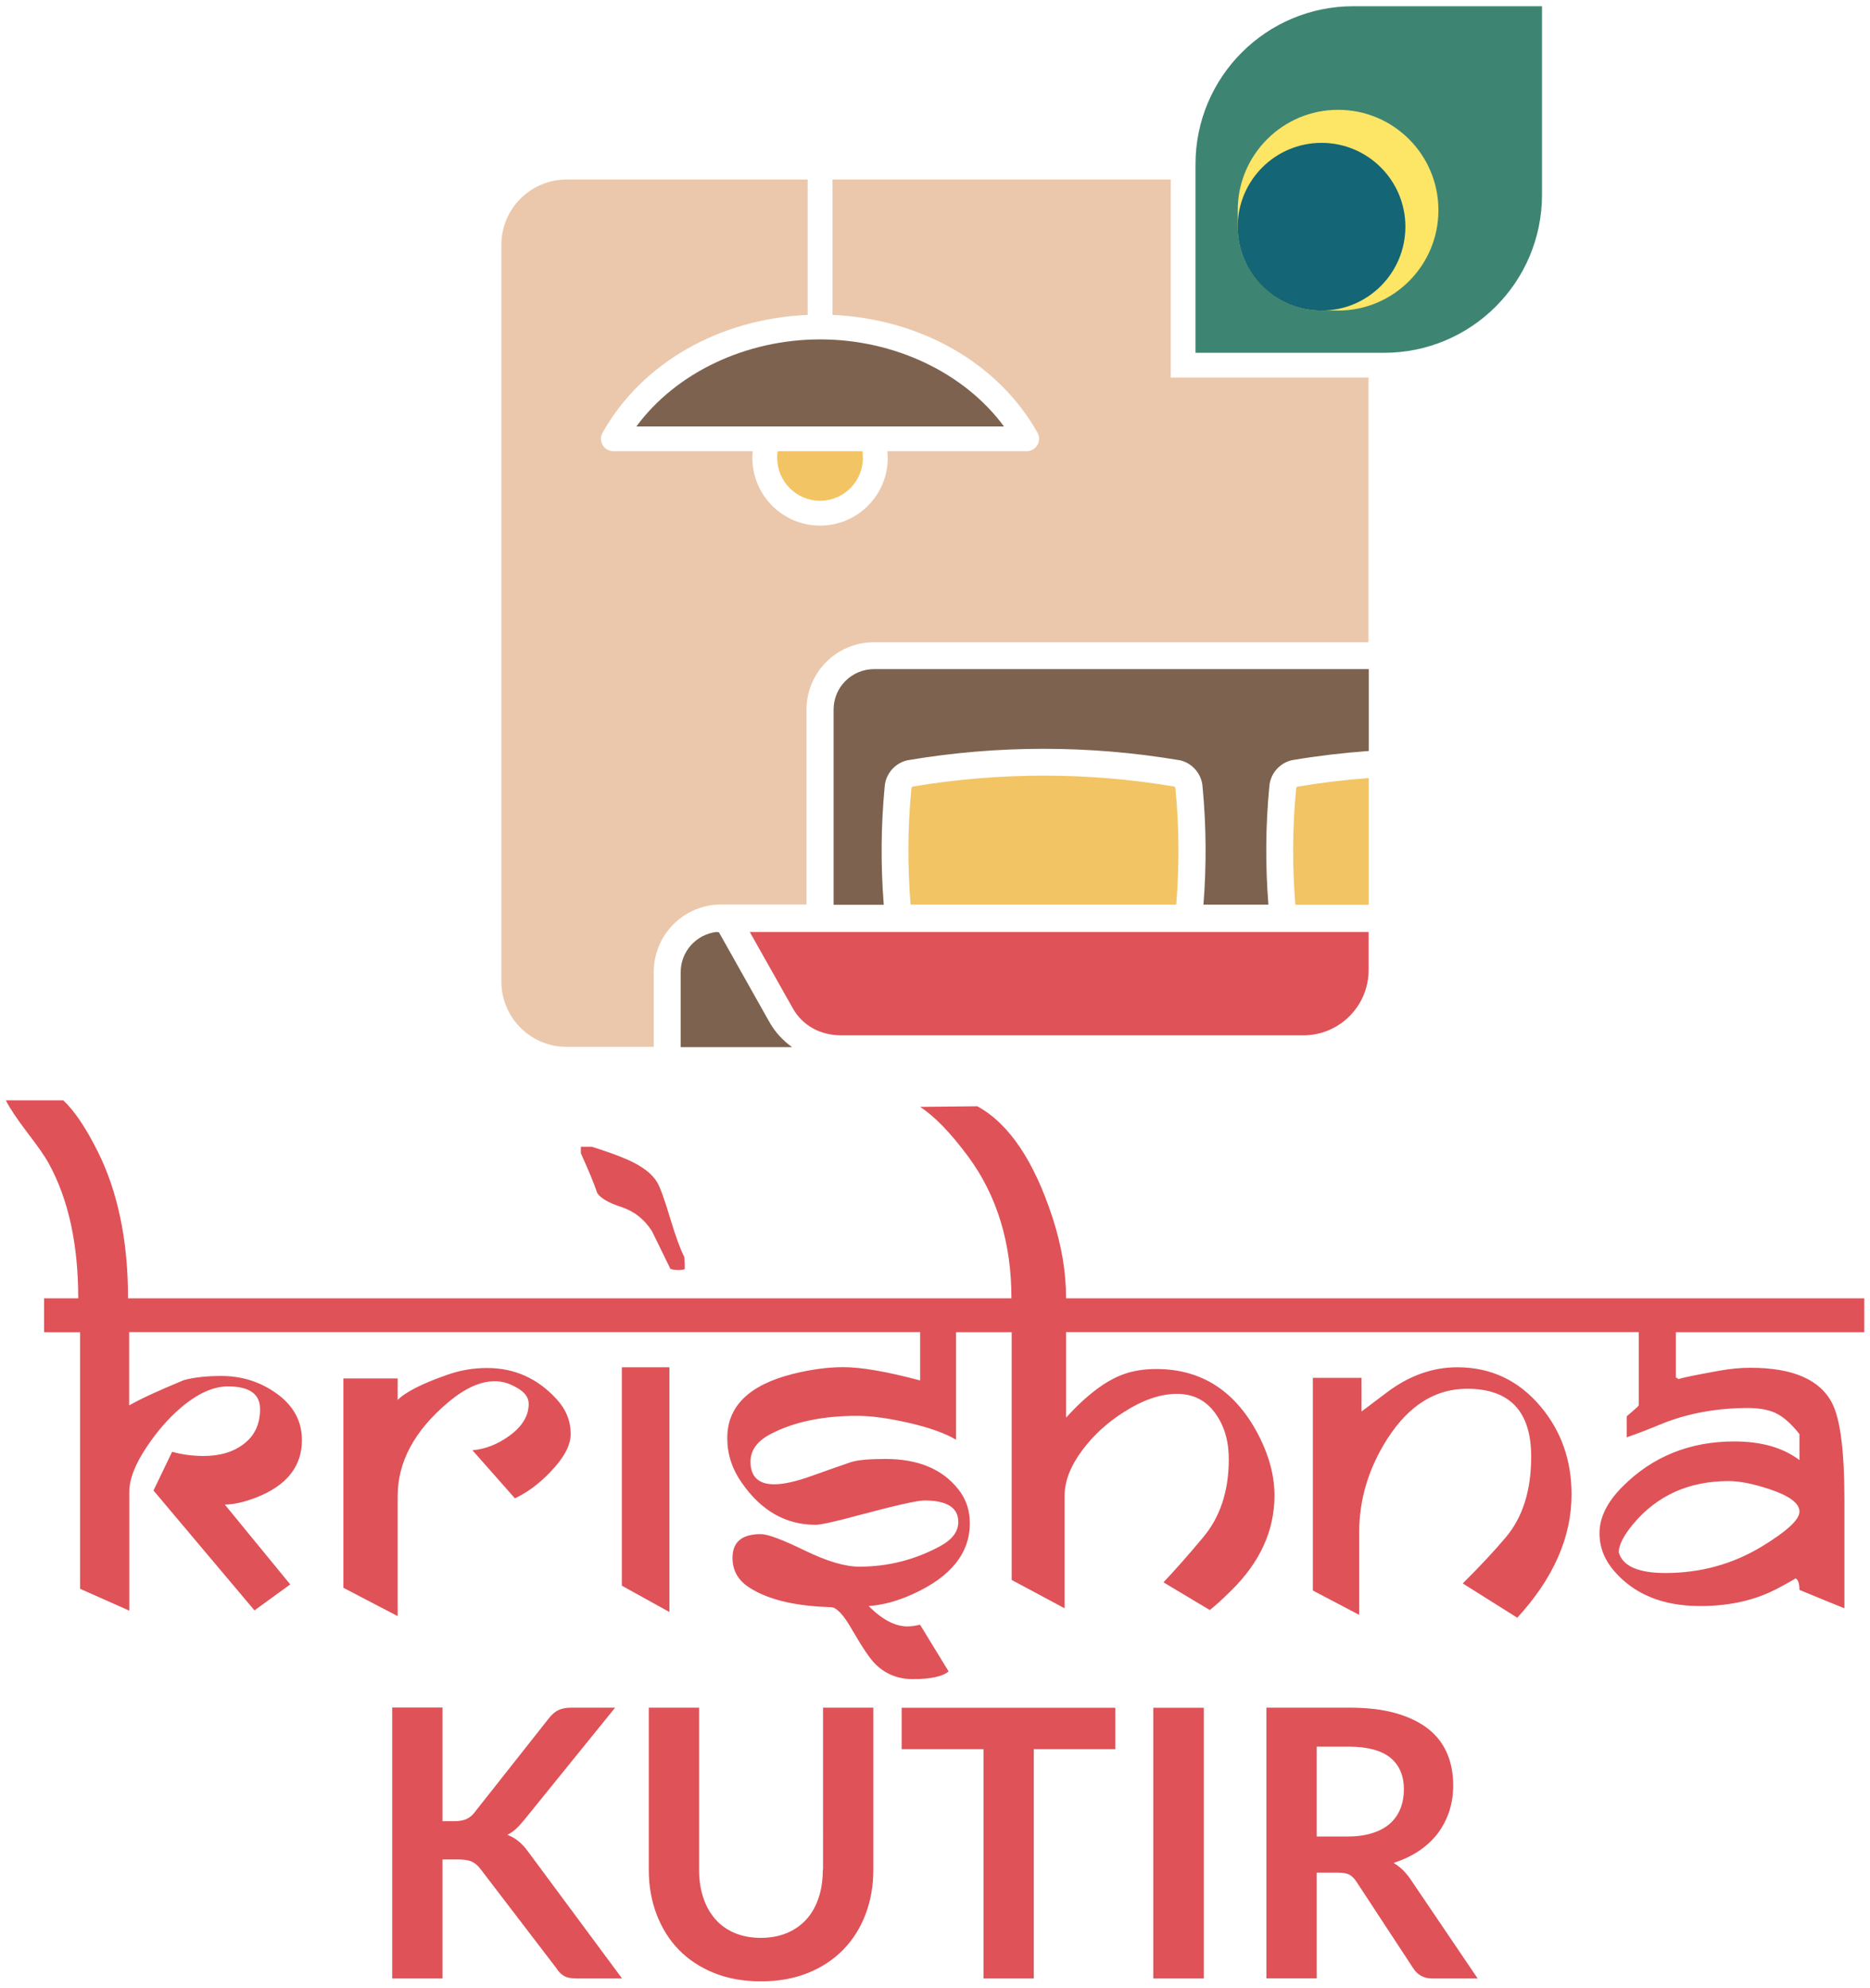
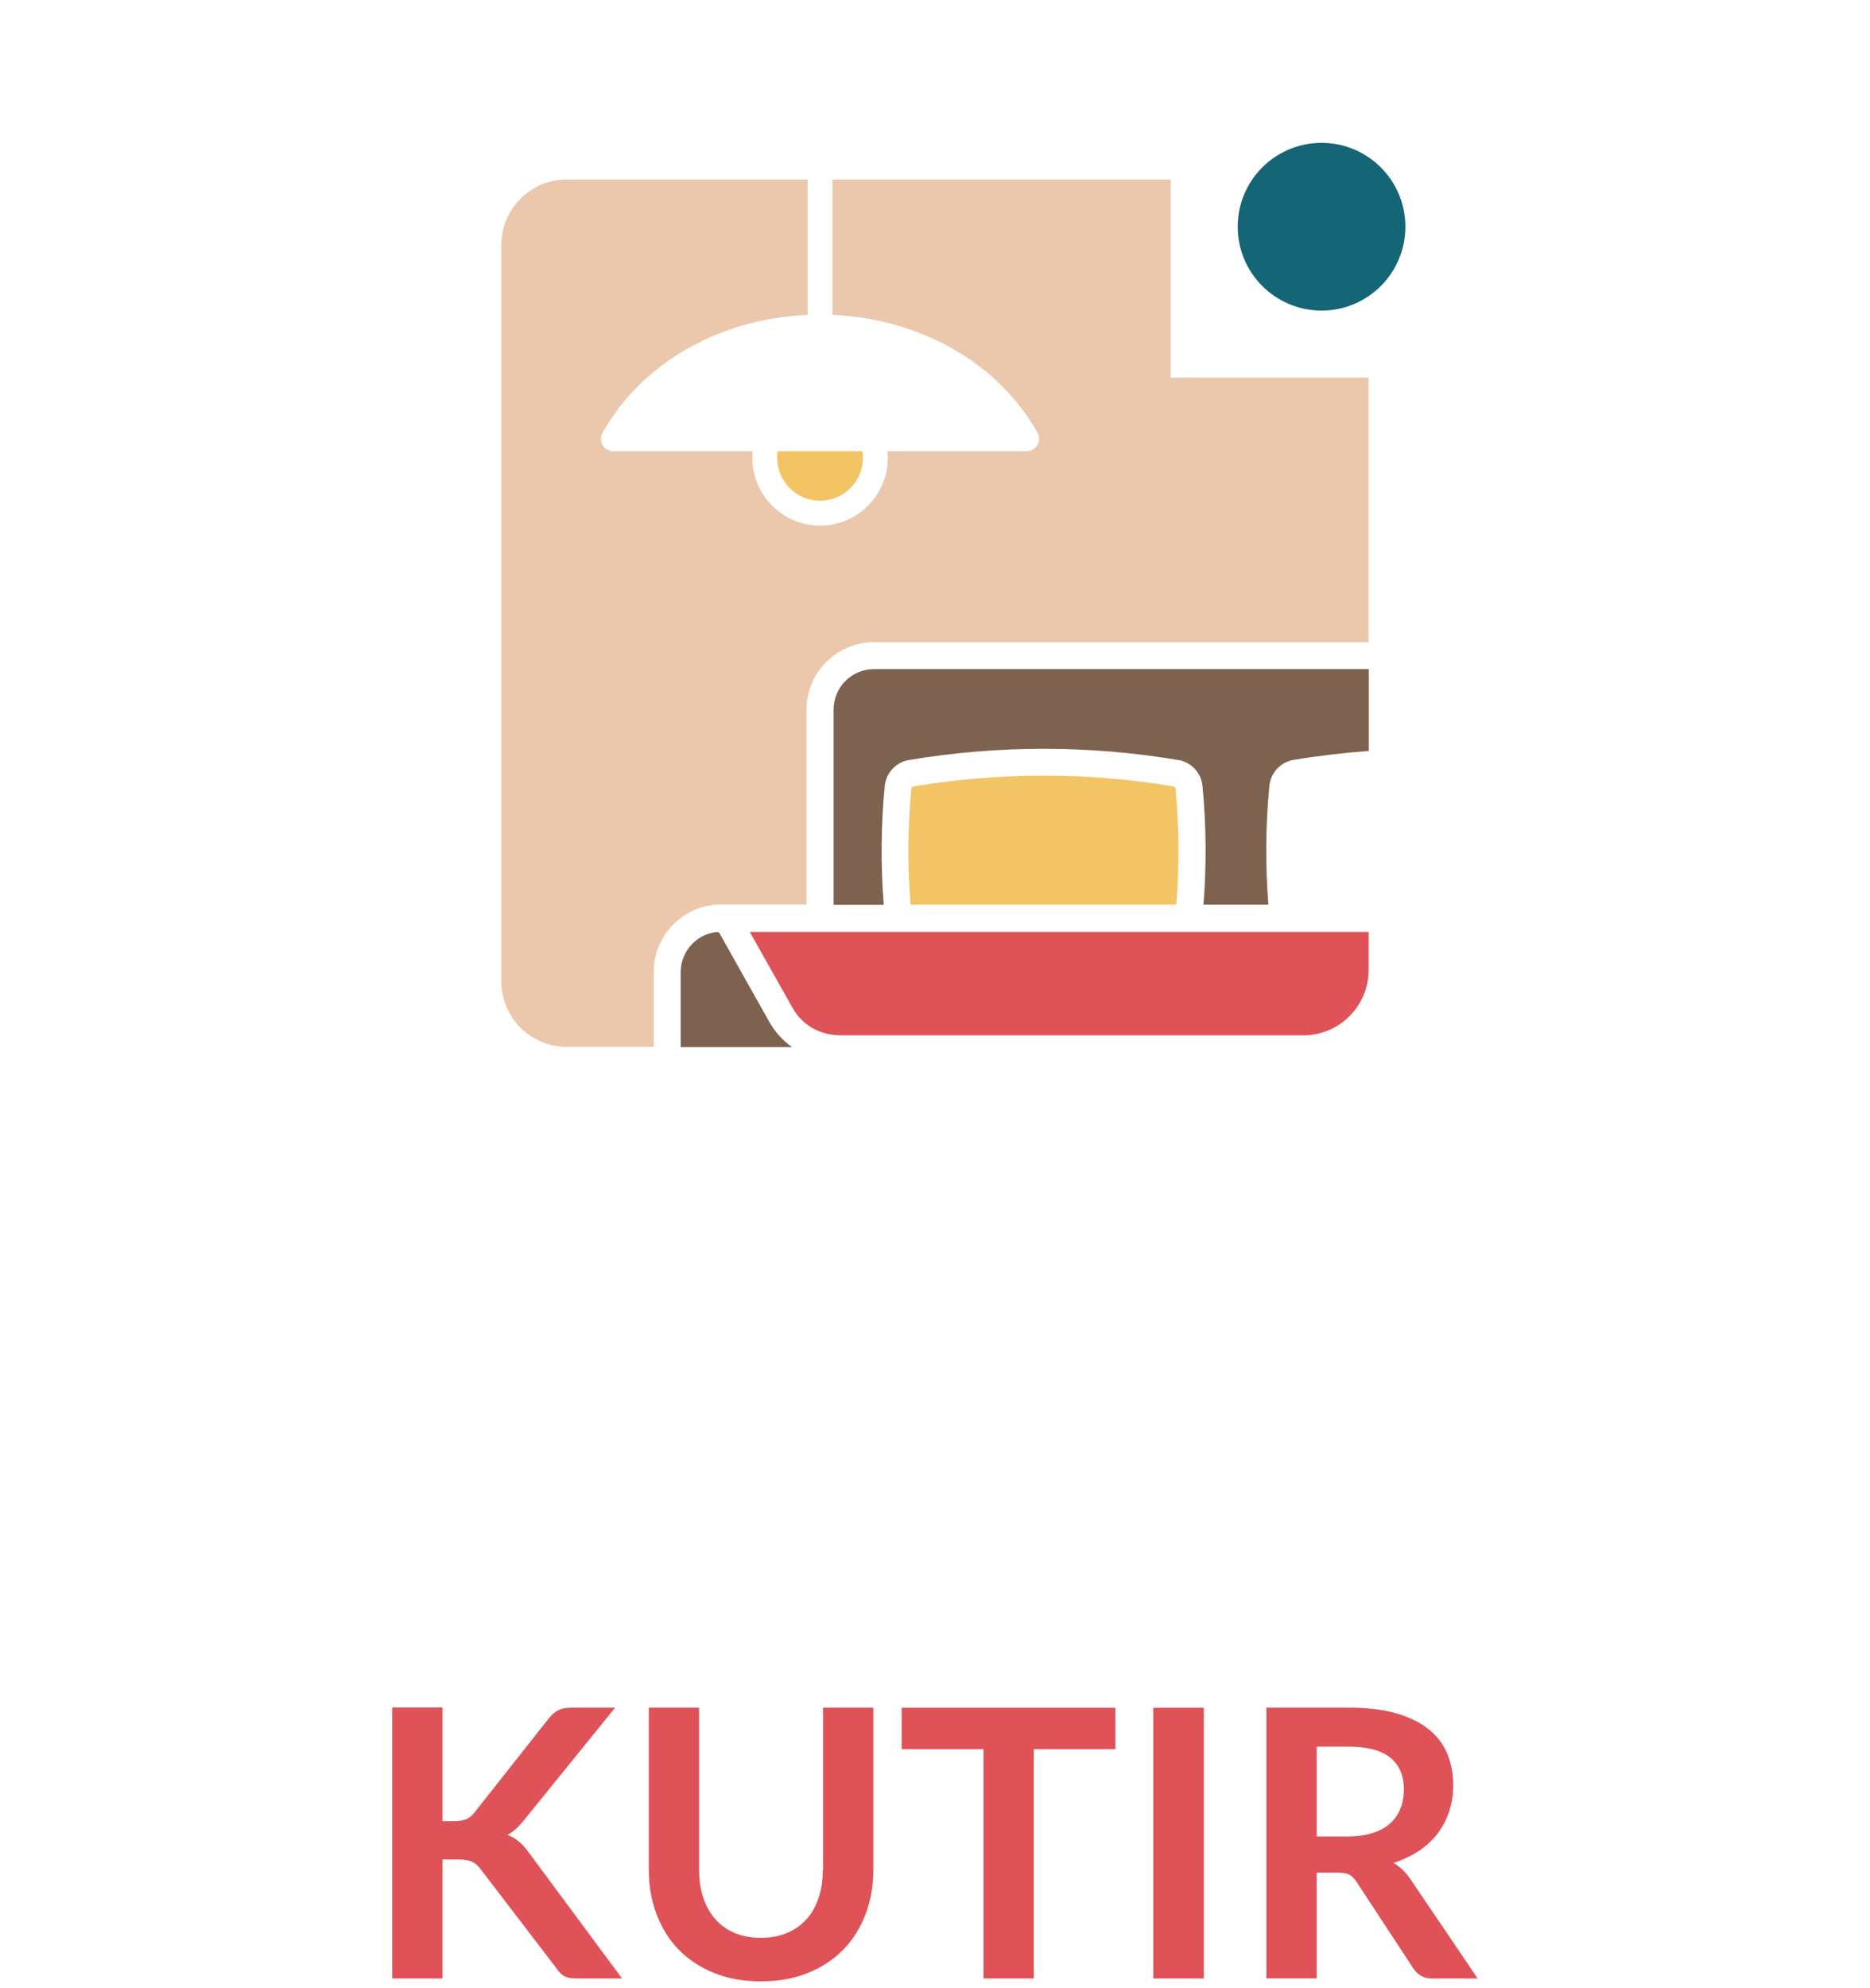
<svg xmlns="http://www.w3.org/2000/svg" id="Layer_1" x="0px" y="0px" width="150.57px" height="160px" viewBox="0 0 150.57 160" style="enable-background:new 0 0 150.57 160;" xml:space="preserve">
  <style type="text/css">	.st0{fill:#DF5258;}	.st1{fill:#EBC8AC;}	.st2{fill:#F2C464;}	.st3{fill:#7D624F;}	.st4{fill:#3D8572;}	.st5{fill:#FDE566;}	.st6{fill:#146575;}</style>
  <g>
    <g>
-       <path class="st0" d="M44.83,112.64c0.75,0.82,1.12,1.75,1.12,2.8c0,0.9-0.54,1.91-1.62,3.03c-0.91,0.96-1.87,1.67-2.87,2.14   l-3.42-3.87c1.03-0.09,2.01-0.47,2.94-1.14c1.06-0.76,1.59-1.62,1.59-2.6c0-0.52-0.33-0.96-1-1.32c-0.58-0.33-1.15-0.5-1.71-0.5   c-1.17,0-2.42,0.56-3.76,1.69c-2.72,2.28-4.08,4.8-4.08,7.56v9.66l-4.37-2.28v-16.85h4.37v1.73c0.65-0.65,2.01-1.34,4.07-2.05   c1.01-0.35,2.04-0.52,3.11-0.52C41.41,110.11,43.29,110.95,44.83,112.64z M50.07,110.06v17.58l3.83,2.12v-19.7H50.07z    M50.03,97.16c1.04,0.34,1.86,0.99,2.47,1.95l1.48,3.03c0.18,0.06,0.39,0.09,0.64,0.09c0.29,0,0.46-0.03,0.52-0.09   c0-0.38-0.02-0.71-0.05-0.98c-0.3-0.58-0.68-1.6-1.12-3.07c-0.47-1.56-0.82-2.53-1.05-2.91c-0.41-0.7-1.21-1.31-2.41-1.84   c-0.73-0.32-1.68-0.66-2.85-1.03h-0.89v0.52c0.65,1.44,1.09,2.51,1.32,3.21C48.35,96.44,48.99,96.82,50.03,97.16z M117.33,110.06   c-1.99,0-3.88,0.68-5.67,2.03l-2.03,1.53v-2.71h-3.92v17.12l3.73,1.96v-6.63c0-2.67,0.76-5.19,2.28-7.56   c1.72-2.67,3.85-4.01,6.4-4.01c3.45,0,5.17,1.82,5.17,5.47c0,2.7-0.68,4.86-2.03,6.47c-0.96,1.14-2.12,2.38-3.48,3.73l4.39,2.76   c2.91-3.17,4.37-6.48,4.37-9.93c0-2.75-0.84-5.11-2.5-7.08C122.27,111.11,120.04,110.06,117.33,110.06z M134.94,107.24v3.66   c0.06,0,0.12,0.03,0.18,0.09c0.01,0.01,0.02,0.01,0.04,0.02c0.29-0.11,1.38-0.33,3.31-0.68c0.84-0.15,1.66-0.23,2.48-0.23   c3.42,0,5.61,0.96,6.58,2.87c0.65,1.28,0.98,3.85,0.98,7.72v8.77c-0.32-0.12-1.53-0.62-3.62-1.48c0-0.49-0.1-0.8-0.3-0.93   c-0.8,0.47-1.46,0.83-1.98,1.07c-1.64,0.77-3.55,1.16-5.72,1.16c-2.99,0-5.3-0.94-6.92-2.82c-0.79-0.91-1.18-1.93-1.18-3.05   c0-1.26,0.62-2.51,1.87-3.76c2.41-2.41,5.41-3.62,8.99-3.62c2.17,0,3.92,0.5,5.24,1.5v-2.09c-0.67-0.85-1.32-1.42-1.95-1.71   c-0.63-0.29-1.49-0.42-2.58-0.39c-2.44,0.05-4.68,0.49-6.72,1.34c-0.91,0.38-1.8,0.72-2.66,1.02v-1.69   c0.2-0.17,0.48-0.42,0.86-0.75c0.06-0.08,0.1-0.12,0.11-0.14v-5.89h-3.76h-0.91h-23.07h-0.5H85.84v6.88   c1.65-1.81,3.19-2.97,4.6-3.48c0.79-0.29,1.68-0.43,2.66-0.43c3.7,0,6.47,1.82,8.31,5.47c0.8,1.59,1.21,3.17,1.21,4.71   c0,2.82-1.16,5.37-3.48,7.65c-0.77,0.76-1.35,1.28-1.73,1.57l-3.73-2.23c0.94-0.99,2.01-2.2,3.21-3.64   c1.35-1.62,2.03-3.67,2.05-6.15c0.02-1.47-0.32-2.7-1-3.69c-0.77-1.15-1.87-1.72-3.28-1.69c-1.31,0.03-2.7,0.52-4.19,1.48   c-1.34,0.85-2.44,1.87-3.32,3.05c-0.96,1.28-1.43,2.5-1.43,3.69v9.04l-4.26-2.28v-19.94h-2h-0.5h-1.98v8.65   c-0.9-0.53-2.19-0.99-3.87-1.37c-1.58-0.36-2.94-0.55-4.1-0.55c-2.78,0-5.11,0.49-6.99,1.48c-1.06,0.56-1.59,1.3-1.59,2.21   c0,1.21,0.64,1.82,1.91,1.82c0.77,0,1.78-0.23,3.03-0.68c0.8-0.29,1.84-0.65,3.1-1.09c0.53-0.18,1.47-0.27,2.82-0.27   c2.63,0,4.59,0.81,5.87,2.44c0.62,0.77,0.93,1.69,0.93,2.73c0,2.41-1.52,4.31-4.55,5.69c-1.26,0.58-2.46,0.9-3.6,0.98   c1.09,1.09,2.13,1.64,3.12,1.64c0.32,0,0.66-0.05,1.02-0.14l2.3,3.76c-0.47,0.41-1.43,0.62-2.89,0.62c-1.18,0-2.19-0.4-3.01-1.21   c-0.44-0.44-1.06-1.36-1.87-2.76c-0.68-1.2-1.25-1.81-1.71-1.82c-2.81-0.08-4.97-0.58-6.49-1.53c-0.96-0.59-1.43-1.4-1.43-2.44   c0-1.28,0.76-1.91,2.28-1.91c0.56,0,1.73,0.44,3.52,1.31s3.25,1.31,4.41,1.31c2.31,0,4.47-0.55,6.49-1.64   c0.99-0.53,1.48-1.18,1.48-1.96c0-1.15-0.91-1.73-2.73-1.73c-0.56,0-2.38,0.41-5.44,1.23c-1.81,0.49-2.91,0.73-3.32,0.73   c-2.41,0-4.4-1.14-5.97-3.42c-0.76-1.09-1.14-2.27-1.14-3.53c-0.02-2.57,1.74-4.3,5.26-5.19c1.44-0.36,2.8-0.55,4.08-0.55   c1.46,0,3.52,0.36,6.19,1.07v-3.89H56.49h-0.55h-8.11h-0.61H25.34h-0.52H10.4v5.9c0.9-0.52,2.36-1.19,4.39-2.03   c0.84-0.23,1.84-0.34,3.03-0.34c1.62,0,3.07,0.45,4.35,1.34c1.43,0.99,2.14,2.26,2.14,3.82c0,2.11-1.21,3.64-3.62,4.6   c-1,0.39-1.86,0.59-2.59,0.59l5.27,6.43l-2.88,2.09l-8.13-9.65l1.5-3.12c0.8,0.23,1.65,0.34,2.53,0.34c1.29,0,2.34-0.3,3.16-0.91   c0.93-0.67,1.39-1.62,1.39-2.87c0-1.21-0.86-1.82-2.58-1.82c-1.21,0-2.49,0.59-3.85,1.76c-0.97,0.84-1.85,1.85-2.65,3.04   c-0.97,1.43-1.45,2.66-1.45,3.68v9.57l-3.96-1.76v-20.65H3.55v-2.73H6.3c0-4.35-0.79-7.97-2.37-10.85   c-0.3-0.56-0.89-1.4-1.75-2.52c-0.82-1.08-1.39-1.93-1.71-2.57h4.62c0.9,0.83,1.82,2.21,2.78,4.12c1.62,3.24,2.44,7.19,2.44,11.82   h14.51h0.52h21.88h0.61h8.11h0.55h22.45h0.5h2c0-4.46-1.16-8.26-3.48-11.41c-1.4-1.89-2.69-3.23-3.87-4l4.6-0.05   c2.55,1.39,4.58,4.4,6.08,9.03c0.71,2.2,1.07,4.34,1.07,6.43h17.88h0.5h23.07h0.91h21.91v2.73H134.94z M144.89,121.68   c0-0.67-0.8-1.27-2.39-1.8c-1.32-0.44-2.42-0.66-3.3-0.66c-3.2,0-5.77,1.15-7.7,3.46c-0.77,0.93-1.16,1.69-1.16,2.28   c0.32,1.11,1.57,1.66,3.76,1.66c2.82,0,5.4-0.71,7.74-2.12C143.87,123.27,144.89,122.33,144.89,121.68z" />
-     </g>
+       </g>
    <g>
      <path class="st0" d="M41.75,148.21c-0.27-0.22-0.57-0.39-0.9-0.51c0.24-0.12,0.47-0.28,0.68-0.47c0.21-0.19,0.43-0.43,0.66-0.71   l7.34-9.06h-3.5c-0.42,0-0.77,0.06-1.05,0.19c-0.28,0.13-0.54,0.35-0.79,0.67l-6.01,7.61c-0.18,0.23-0.4,0.4-0.65,0.51   c-0.25,0.1-0.57,0.16-0.95,0.16h-0.95v-9.15h-4.05v21.81h4.05v-9.58h1.28c0.46,0,0.82,0.06,1.07,0.17s0.48,0.3,0.68,0.56   l6.16,8.05c0.16,0.26,0.36,0.46,0.6,0.6c0.24,0.14,0.6,0.2,1.08,0.2h3.59l-7.56-10.2C42.28,148.71,42.02,148.43,41.75,148.21z    M66.25,150.52c0,0.83-0.11,1.59-0.34,2.26c-0.23,0.67-0.55,1.25-0.98,1.72c-0.43,0.47-0.95,0.84-1.57,1.1   c-0.62,0.26-1.32,0.39-2.1,0.39c-0.78,0-1.48-0.13-2.1-0.39c-0.62-0.26-1.14-0.63-1.56-1.11c-0.42-0.48-0.75-1.05-0.97-1.73   c-0.23-0.67-0.34-1.43-0.34-2.26v-13.04h-4.05v13.05c0,1.3,0.21,2.49,0.63,3.59s1.01,2.05,1.79,2.85c0.78,0.8,1.73,1.42,2.84,1.87   c1.12,0.45,2.37,0.67,3.77,0.67c1.4,0,2.65-0.22,3.77-0.67c1.12-0.45,2.06-1.07,2.85-1.87c0.78-0.8,1.38-1.75,1.8-2.85   c0.42-1.1,0.63-2.3,0.63-3.59v-13.05h-4.05V150.52z M72.6,140.8h6.59v18.46h4.05V140.8h6.56v-3.33H72.6V140.8z M92.86,159.26h4.07   v-21.79h-4.07V159.26z M113.53,151.21l5.45,8.05h-3.65c-0.35,0-0.65-0.07-0.9-0.21c-0.25-0.14-0.46-0.34-0.63-0.6l-4.58-6.98   c-0.17-0.26-0.36-0.45-0.56-0.56c-0.21-0.11-0.51-0.17-0.91-0.17h-1.73v8.51h-4.05v-21.79h6.65c1.49,0,2.76,0.15,3.82,0.46   c1.06,0.31,1.93,0.74,2.61,1.29s1.17,1.21,1.49,1.98c0.32,0.77,0.47,1.61,0.47,2.54c0,0.73-0.11,1.43-0.32,2.08   c-0.22,0.65-0.53,1.25-0.93,1.78c-0.41,0.53-0.91,1-1.51,1.4c-0.6,0.4-1.28,0.72-2.04,0.97   C112.71,150.25,113.15,150.67,113.53,151.21z M111.95,146.76c0.37-0.34,0.64-0.74,0.82-1.2c0.18-0.46,0.27-0.97,0.27-1.52   c0-1.1-0.36-1.95-1.09-2.55c-0.73-0.59-1.84-0.89-3.34-0.89h-2.59v7.23h2.53c0.76,0,1.43-0.1,2-0.29   C111.12,147.36,111.59,147.09,111.95,146.76z" />
    </g>
    <g>
      <g>
        <path class="st1" d="M96.26,30.39h-1.99V28.4V14.45H67.03v10.9c7.09,0.31,13.35,3.87,16.5,9.47c0.11,0.19,0.16,0.41,0.13,0.62    c-0.07,0.53-0.51,0.88-0.99,0.88H71.45c0.02,0.18,0.03,0.36,0.03,0.54c0,3.01-2.45,5.45-5.45,5.45c-3.01,0-5.45-2.45-5.45-5.45    c0-0.18,0.01-0.36,0.03-0.54h-11.2c-0.22,0-0.43-0.06-0.61-0.19c-0.43-0.32-0.52-0.87-0.28-1.3c3.15-5.61,9.41-9.18,16.51-9.48    v-10.9h-19.4c-2.91,0-5.26,2.36-5.26,5.26v59.3c0,2.91,2.36,5.26,5.26,5.26h7.01v-6.04c0-2.99,2.43-5.42,5.42-5.42h6.88V57.12    c0-2.99,2.43-5.42,5.42-5.42h39.83V30.39H96.26z" />
      </g>
      <g>
        <g>
-           <path class="st2" d="M104.36,63.48c0,0.02,0,0.04,0,0.06c-0.3,3.08-0.31,6.2-0.06,9.29h5.91v-10.2     c-1.91,0.14-3.82,0.37-5.72,0.69C104.41,63.34,104.36,63.4,104.36,63.48z" />
-         </g>
+           </g>
        <g>
          <path class="st2" d="M94.53,63.31c-6.97-1.17-14.04-1.16-21.02,0c-0.07,0.02-0.12,0.09-0.13,0.16c0,0.02,0,0.04,0,0.06     c-0.3,3.08-0.31,6.2-0.06,9.29h21.39c0.25-3.09,0.24-6.21-0.06-9.29c0-0.02,0-0.04,0-0.06C94.65,63.4,94.6,63.34,94.53,63.31z" />
        </g>
        <g>
          <path class="st3" d="M57.89,75.05C57.89,75.05,57.89,75.04,57.89,75.05L57.89,75.05c-0.01,0-0.05-0.02-0.13-0.02     c-0.02,0-0.04-0.01-0.07-0.01c-1.62,0.19-2.88,1.56-2.88,3.23v6.04h8.97c-0.75-0.53-1.38-1.22-1.84-2.04L57.89,75.05z" />
        </g>
        <g>
          <path class="st0" d="M110.2,75.02H60.37l3.47,6.15c0.78,1.38,2.2,2.17,3.9,2.17h37.2c2.91,0,5.26-2.36,5.26-5.26V75.02z" />
        </g>
        <g>
          <path class="st3" d="M67.12,57.12v15.71h4.04c-0.25-3.15-0.23-6.33,0.07-9.47c0.06-1.04,0.81-1.93,1.83-2.16     c0.02,0,0.04-0.01,0.06-0.01c7.24-1.22,14.58-1.22,21.83,0c0.02,0,0.04,0.01,0.07,0.01c1.01,0.24,1.75,1.12,1.81,2.15     c0.3,3.14,0.32,6.32,0.07,9.47h5.23c-0.25-3.15-0.23-6.33,0.07-9.47c0.06-1.04,0.81-1.93,1.83-2.16c0.02,0,0.04-0.01,0.06-0.01     c2.03-0.34,4.07-0.58,6.12-0.73v-6.59H70.37C68.57,53.87,67.12,55.32,67.12,57.12z" />
        </g>
      </g>
      <g>
        <g>
          <path class="st2" d="M62.58,36.86c0,1.9,1.55,3.45,3.45,3.45c1.9,0,3.45-1.55,3.45-3.45c0-0.18-0.01-0.36-0.04-0.54h-6.82     C62.59,36.5,62.58,36.68,62.58,36.86z" />
        </g>
        <g>
-           <path class="st3" d="M80.84,34.33c-3.17-4.3-8.79-7.01-14.8-7.01s-11.63,2.7-14.8,7.01h10.63h8.35H80.84z" />
-         </g>
+           </g>
      </g>
      <g>
        <g>
-           <path class="st4" d="M111.44,28.4H96.26V13.22c0-7.02,5.69-12.72,12.72-12.72h15.18v15.18C124.16,22.71,118.47,28.4,111.44,28.4     z" />
-         </g>
+           </g>
        <g>
-           <path class="st5" d="M107.74,8.84L107.74,8.84c-4.46,0-8.08,3.62-8.08,8.08v1.3c0,3.74,3.03,6.78,6.78,6.78h1.3     c4.46,0,8.08-3.62,8.08-8.08v0C115.82,12.46,112.21,8.84,107.74,8.84z" />
-         </g>
+           </g>
        <g>
          <circle class="st6" cx="106.41" cy="18.25" r="6.75" />
        </g>
      </g>
    </g>
  </g>
</svg>